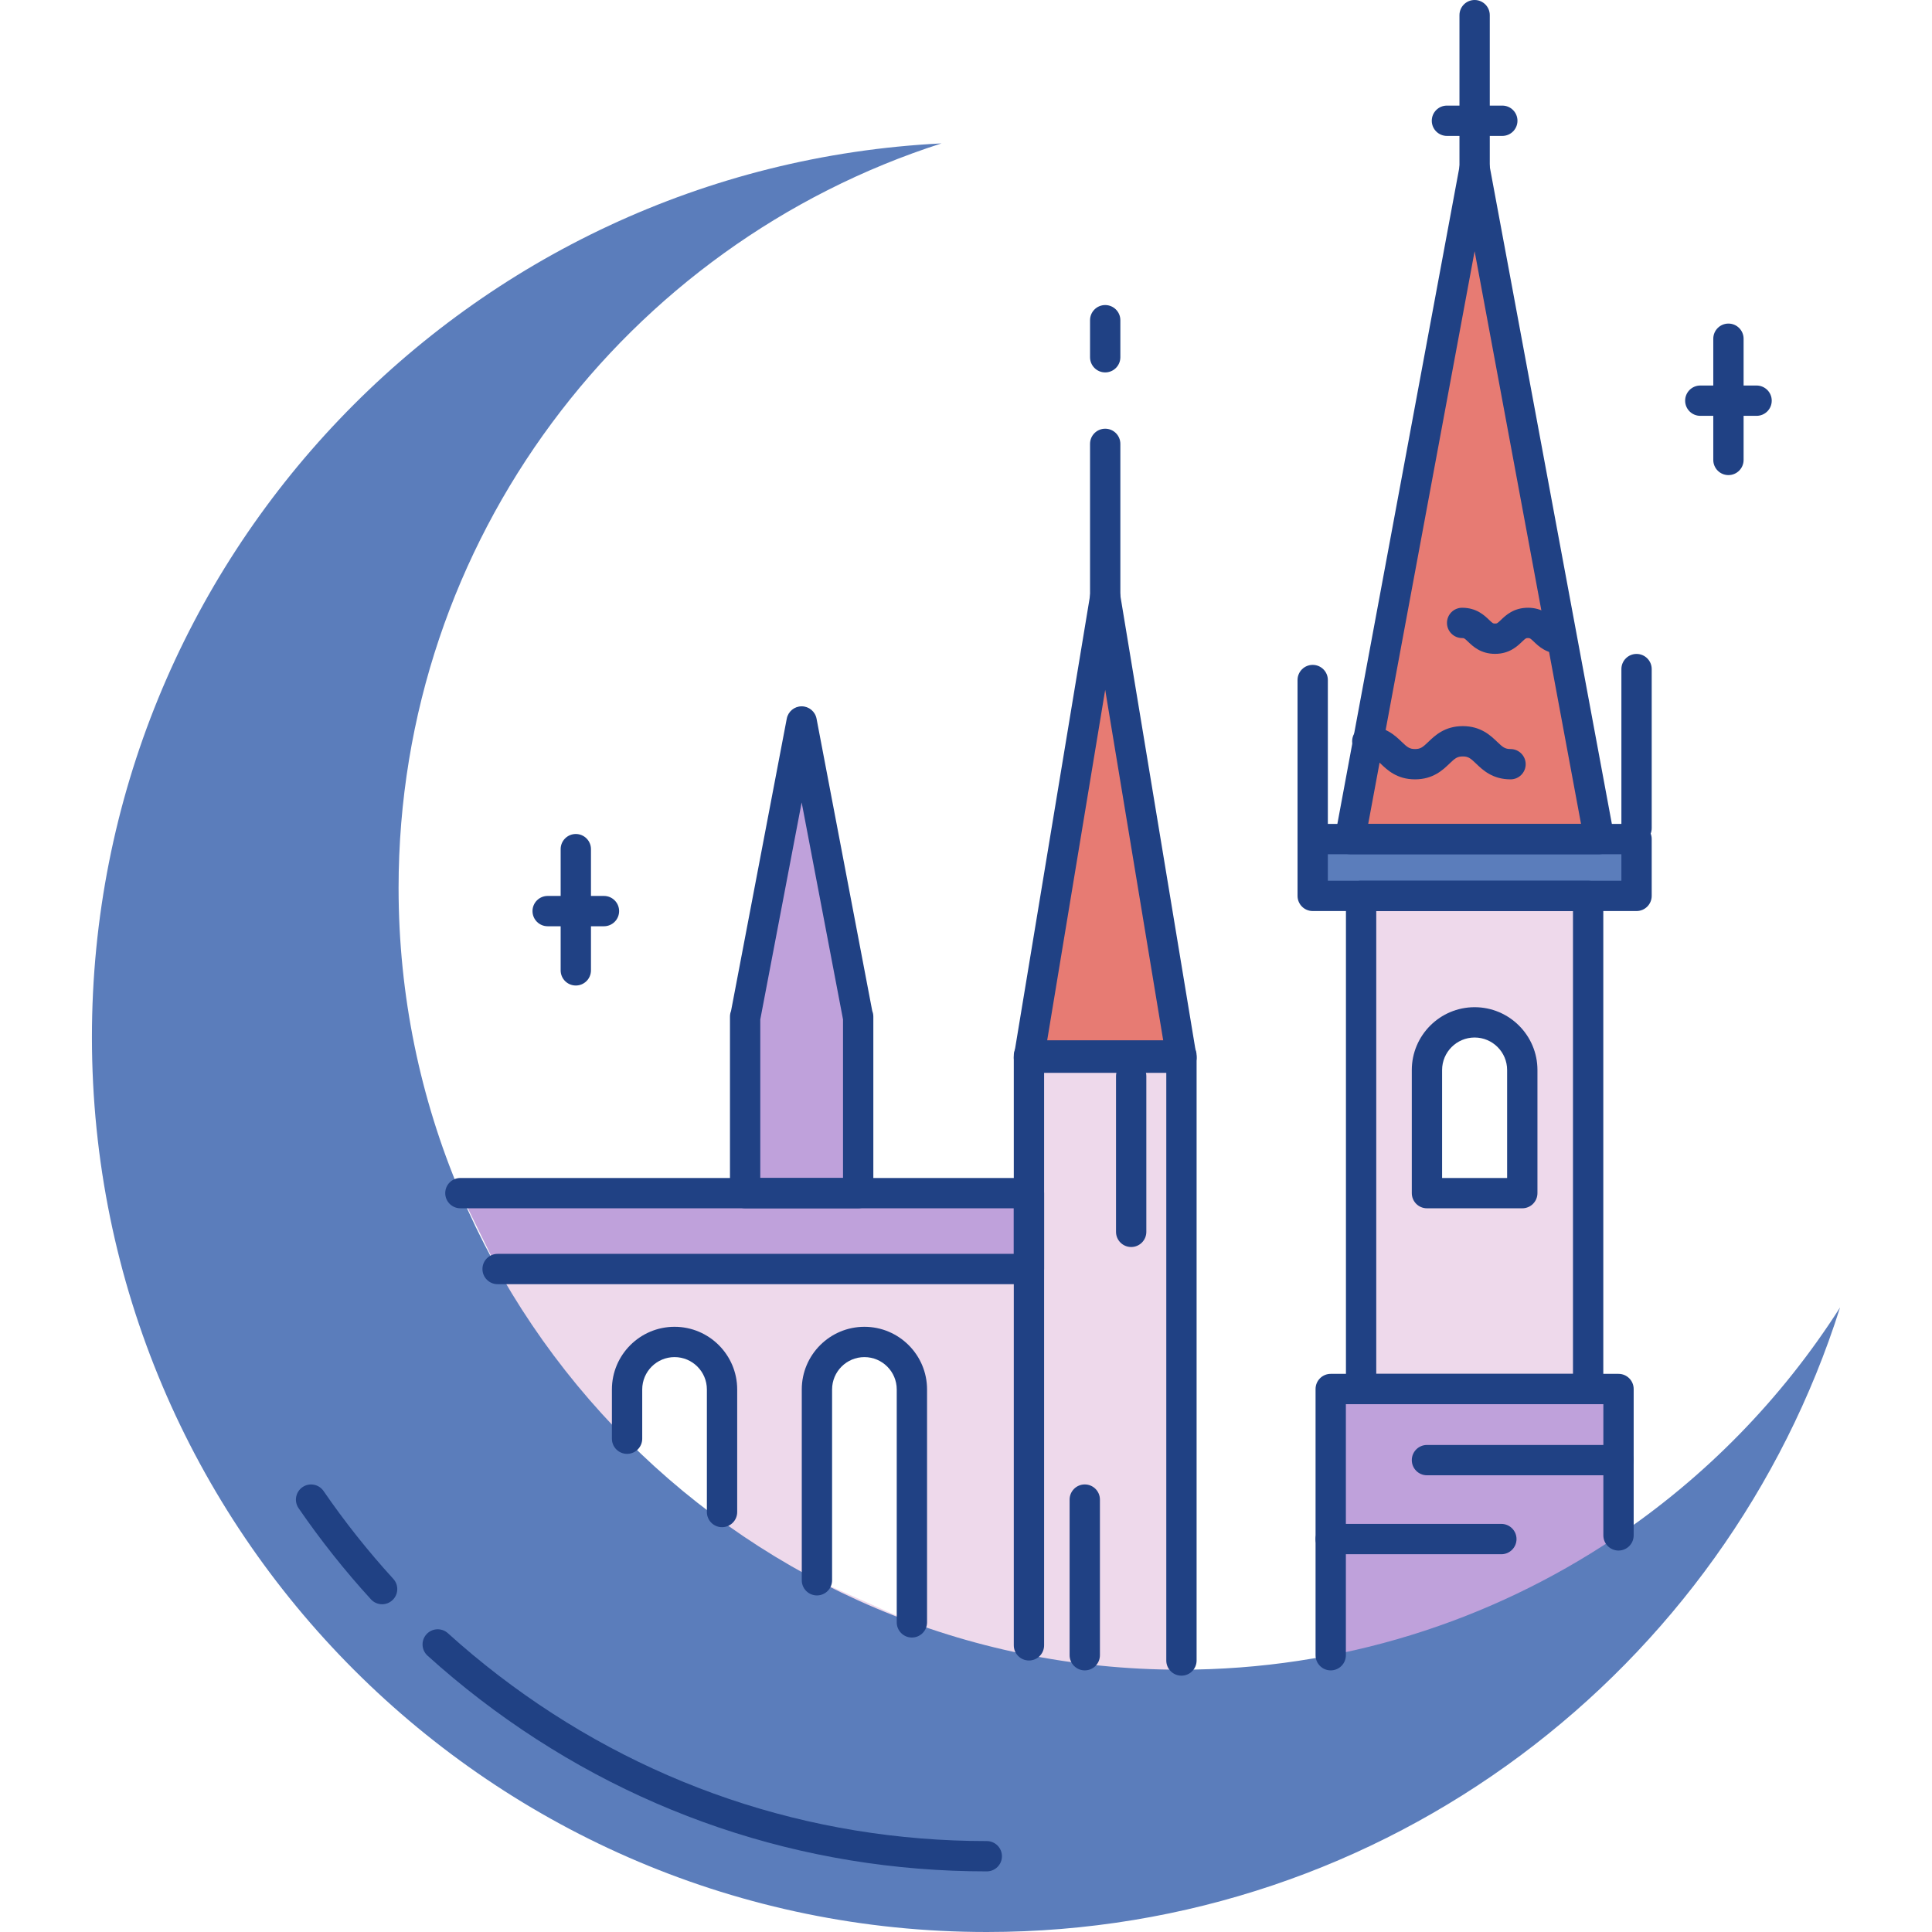
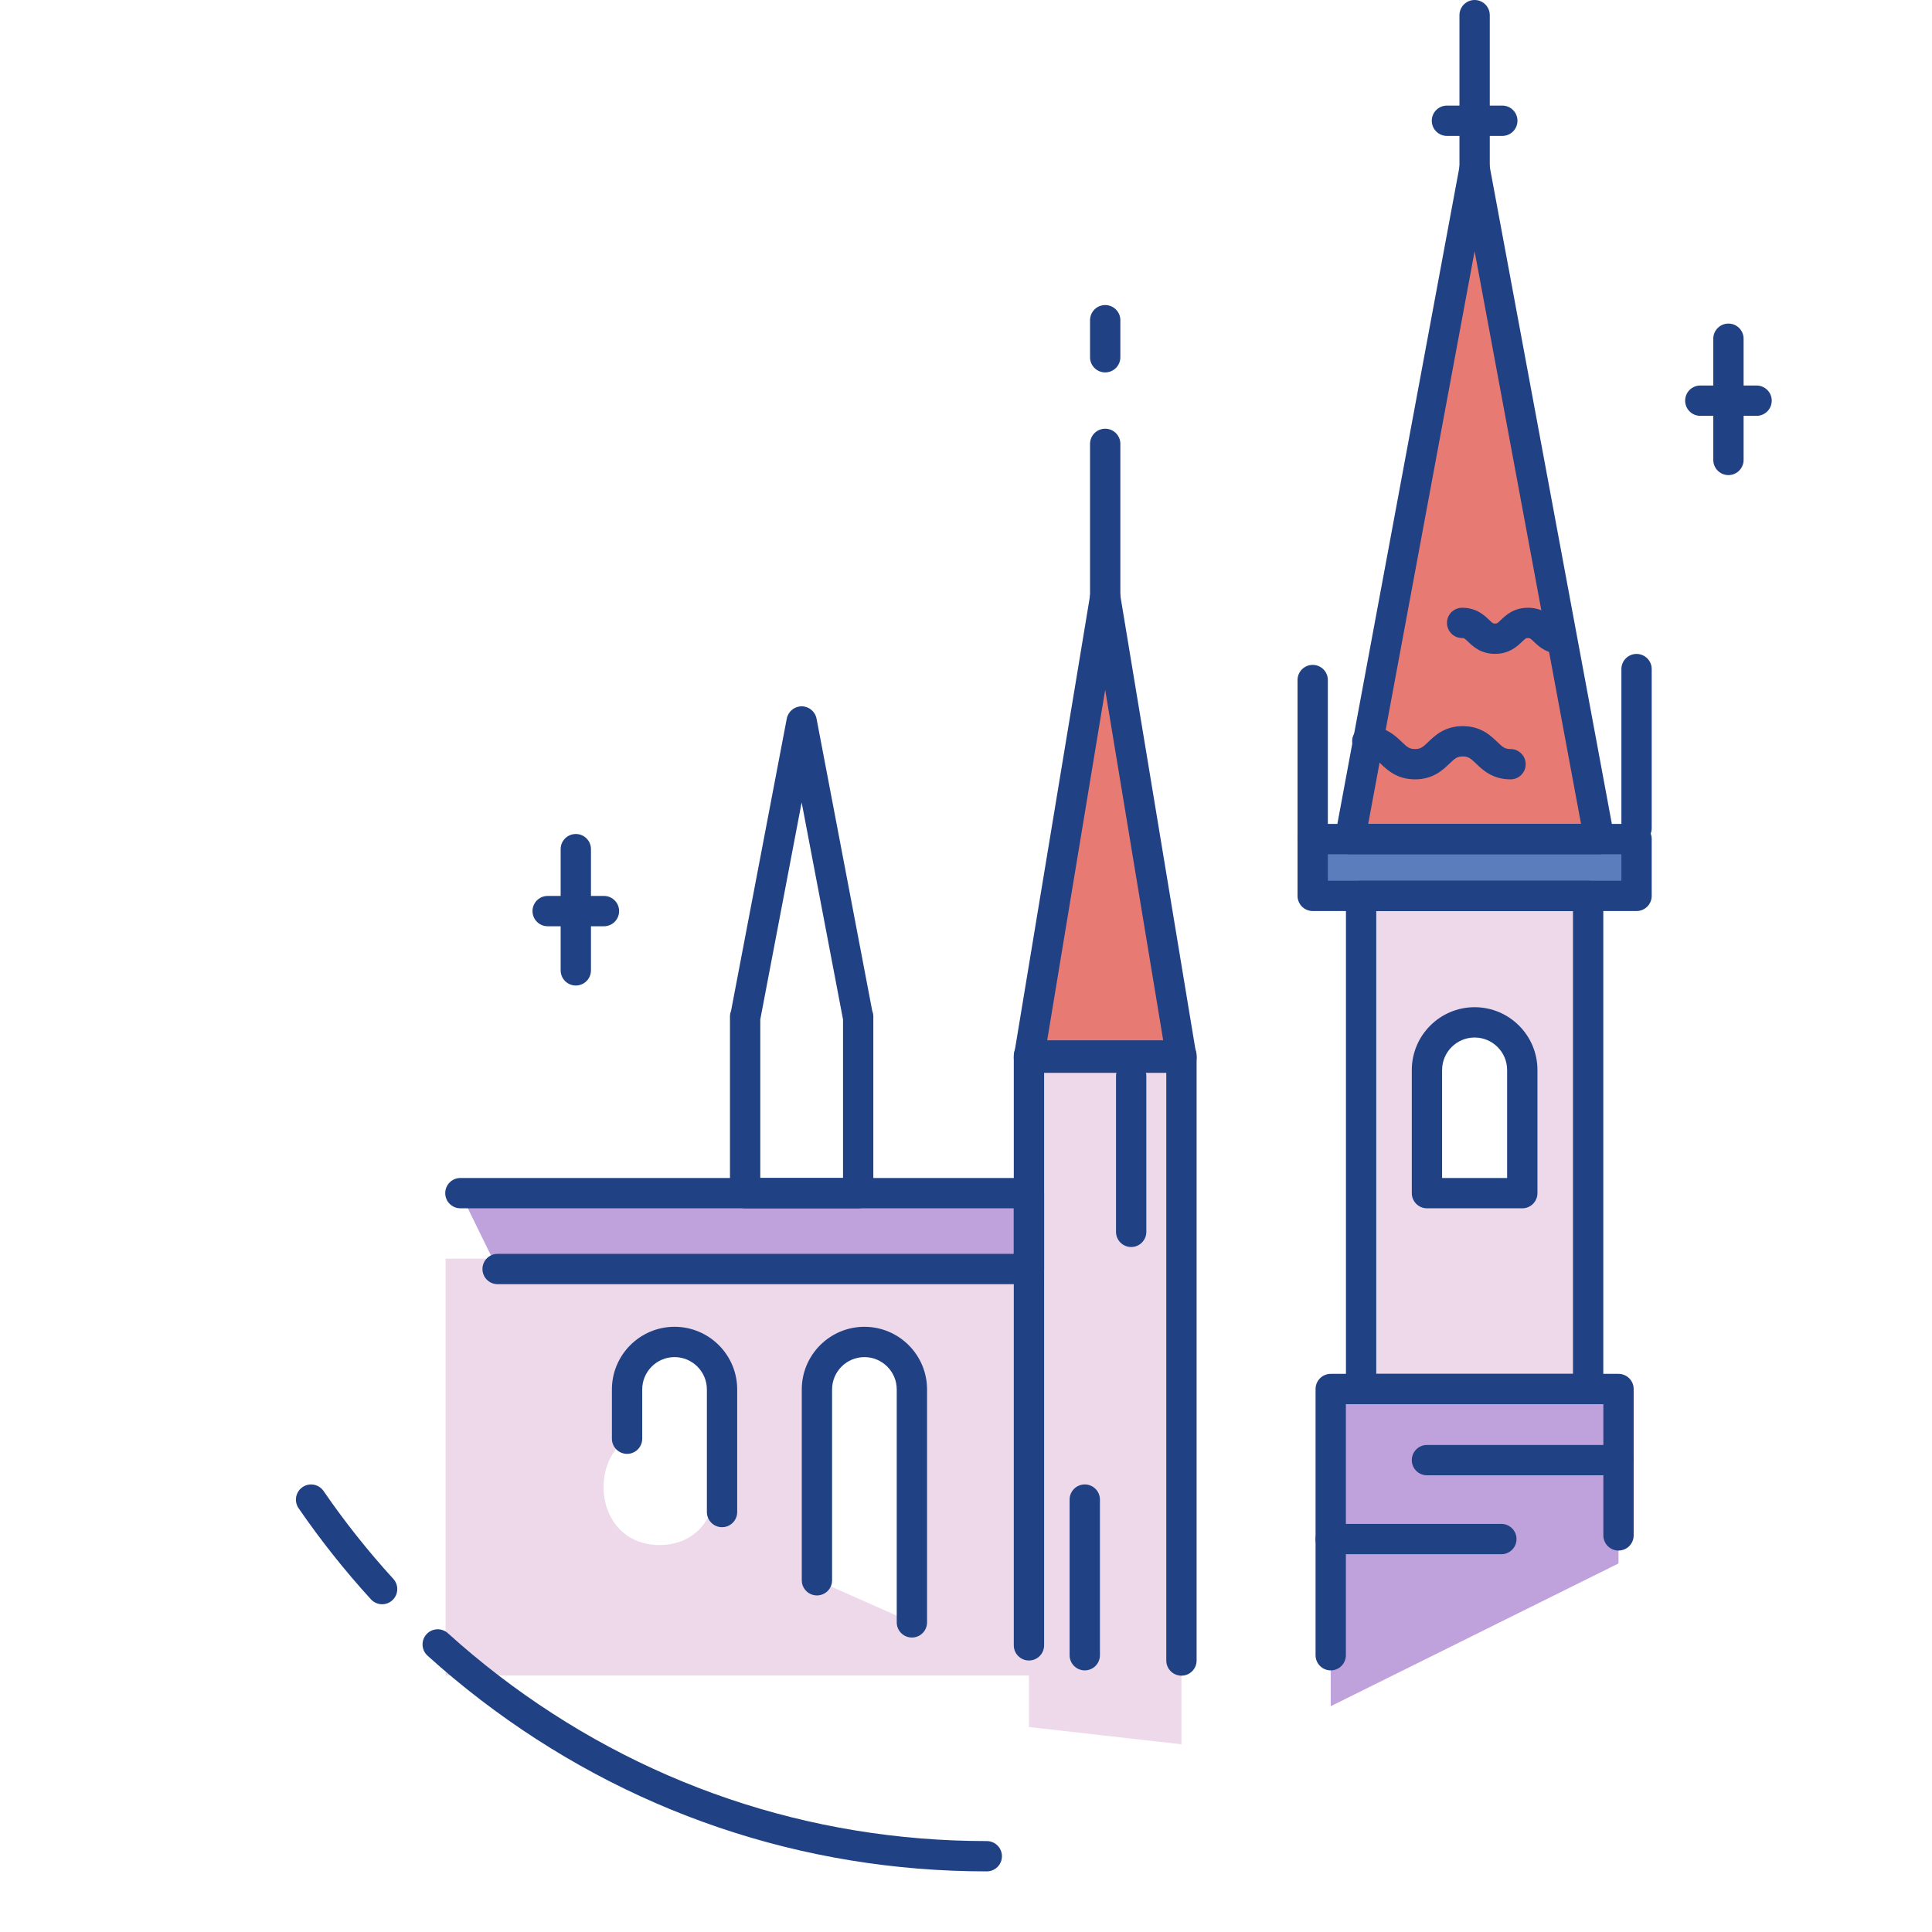
<svg xmlns="http://www.w3.org/2000/svg" version="1.1" id="Capa_1" x="0px" y="0px" viewBox="0 0 382.412 382.412" style="enable-background:new 0 0 382.412 382.412;" xml:space="preserve">
  <polyline style="fill:#EED9EB;" points="203.666,341.839 203.666,208.915 233.85,208.915 233.85,345.259 " />
  <polygon style="fill:#E77B73;" points="203.666,209.358 218.758,118.161 233.85,209.358 " />
  <polyline style="fill:#BFA1DB;" points="91.129,236.165 203.666,236.165 203.666,251.185 98.494,251.185 " />
  <path style="fill:#EED9EB;" d="M88.192,249.128v82.523h115.927v-82.523H88.192z M142.917,299.286l-1.778-1.372 c-1.234,4.327-4.758,7.902-10.587,7.902c-12.194,0-14.318-15.573-6.433-21.069v-9.728c0-5.169,4.229-9.398,9.399-9.398 s9.399,4.229,9.399,9.398V299.286z M180.497,321.126l-18.797-8.334V275.02c0-5.169,4.229-9.398,9.398-9.398 c5.169,0,9.399,4.229,9.399,9.398V321.126z" />
-   <polygon style="fill:#BFA1DB;" points="169.81,201.221 158.677,142.805 147.542,201.221 147.488,201.221 147.488,236.165 169.865,236.165 169.865,201.221 " />
  <path style="fill:#B3A3B0;" d="M170.365,236.665h-23.377V200.72h0.141l11.548-60.585l11.547,60.585h0.141L170.365,236.665 L170.365,236.665z M147.988,235.665h21.377v-34.211l-0.046-0.141l-10.643-55.838l-10.688,56.076L147.988,235.665L147.988,235.665z" />
  <polygon style="fill:#E77B73;" points="267.208,166.082 291.88,33.303 316.553,166.082 " />
  <rect x="259.826" y="166.086" style="fill:#5B7DBB;" width="64.1" height="11.245" />
  <polyline style="fill:#BFA1DB;" points="320.363,309.46 320.363,274.936 263.397,274.936 263.397,337.722 " />
  <path style="fill:#EED9EB;" d="M269.41,177.327v97.609h44.939v-97.609H269.41z M301.315,236.165h-18.869v-24.369 c0-5.189,4.246-9.435,9.435-9.435s9.435,4.245,9.435,9.435L301.315,236.165L301.315,236.165z" />
-   <path style="fill:#5B7DBB;" d="M233.628,330.49c-85.458,0-154.735-69.277-154.735-154.735c0-68.969,45.127-127.389,107.461-147.37 c-93.657,4.671-168.158,82.084-168.158,176.9c0,97.824,79.302,177.127,177.126,177.127c79.174,0,146.208-51.951,168.893-123.623 c-11.566,18.151-26.812,33.729-44.686,45.683C294.956,320.907,265.411,330.49,233.628,330.49z" />
  <g>
    <path style="fill:#204184;" d="M75.635,317.537c-0.813,0-1.624-0.329-2.216-0.977c-5.168-5.657-9.985-11.725-14.317-18.032 c-0.938-1.366-0.591-3.234,0.775-4.172c1.365-0.938,3.233-0.591,4.171,0.775c4.175,6.08,8.818,11.928,13.8,17.382 c1.118,1.224,1.032,3.121-0.191,4.238C77.082,317.278,76.357,317.537,75.635,317.537z" />
    <path style="fill:#204184;" d="M233.85,331.675c-1.656,0-3-1.343-3-3v-116.76h-24.184v113.756c0,1.657-1.344,3-3,3s-3-1.343-3-3 V208.915c0-1.657,1.344-3,3-3h30.184c1.657,0,3,1.343,3,3v119.76C236.85,330.332,235.507,331.675,233.85,331.675z" />
    <path style="fill:#204184;" d="M233.85,212.358h-30.184c-0.881,0-1.718-0.388-2.288-1.06c-0.569-0.672-0.815-1.562-0.672-2.431 l15.093-91.197c0.239-1.448,1.492-2.51,2.959-2.51c1.469,0,2.721,1.062,2.961,2.51l15.092,91.197 c0.143,0.869-0.103,1.759-0.672,2.431C235.568,211.971,234.731,212.358,233.85,212.358z M207.203,206.358h23.109l-11.555-69.822 L207.203,206.358z" />
    <path style="fill:#204184;" d="M218.758,121.161c-1.656,0-3-1.343-3-3V87.857c0-1.657,1.344-3,3-3c1.657,0,3,1.343,3,3v30.304 C221.758,119.818,220.415,121.161,218.758,121.161z" />
    <path style="fill:#204184;" d="M203.666,254.185H98.494c-1.657,0-3-1.343-3-3c0-1.656,1.343-3,3-3h102.172v-9.02H91.129 c-1.657,0-3-1.343-3-3c0-1.656,1.343-3,3-3h112.537c1.656,0,3,1.344,3,3v15.02C206.666,252.842,205.322,254.185,203.666,254.185z" />
    <path style="fill:#204184;" d="M180.497,324.126c-1.657,0-3-1.343-3-3V275.02c0-3.528-2.871-6.399-6.399-6.399 s-6.398,2.871-6.398,6.399v37.772c0,1.656-1.343,3-3,3s-3-1.344-3-3V275.02c0-6.837,5.562-12.399,12.398-12.399 c6.837,0,12.399,5.563,12.399,12.399v46.106C183.497,322.783,182.154,324.126,180.497,324.126z" />
    <path style="fill:#204184;" d="M142.917,302.286L142.917,302.286c-1.657,0-3-1.343-3-3v-24.267c0-3.528-2.871-6.399-6.399-6.399 s-6.399,2.871-6.399,6.399v9.753c0,1.656-1.343,3-3,3s-3-1.344-3-3v-9.753c0-6.837,5.562-12.399,12.399-12.399 s12.399,5.563,12.399,12.399v24.267C145.917,300.943,144.574,302.286,142.917,302.286z" />
    <path style="fill:#204184;" d="M169.865,239.165h-22.377c-1.657,0-3-1.343-3-3V201.22c0-0.391,0.075-0.766,0.211-1.108 l11.03-57.868c0.27-1.415,1.506-2.438,2.947-2.438s2.677,1.023,2.947,2.438l11.029,57.866c0.137,0.343,0.212,0.718,0.212,1.11 v34.945C172.865,237.822,171.522,239.165,169.865,239.165z M150.488,233.165h16.377V201.79c0-0.002-0.001-0.006-0.001-0.008 l-8.187-42.954l-8.188,42.954c0,0.002,0,0.004-0.001,0.006L150.488,233.165L150.488,233.165z" />
    <path style="fill:#204184;" d="M314.35,277.936h-44.939c-1.656,0-3-1.344-3-3v-97.609c0-1.657,1.344-3,3-3h44.939 c1.656,0,3,1.343,3,3v97.609C317.35,276.593,316.007,277.936,314.35,277.936z M272.41,271.936h38.939v-91.609H272.41V271.936z" />
    <path style="fill:#204184;" d="M316.553,169.082h-49.346c-0.891,0-1.736-0.396-2.307-1.082c-0.57-0.686-0.805-1.589-0.643-2.466 l24.672-132.779c0.265-1.421,1.505-2.452,2.95-2.452s2.686,1.031,2.95,2.452l24.672,132.779c0.162,0.876-0.072,1.78-0.643,2.466 C318.29,168.686,317.444,169.082,316.553,169.082z M270.816,163.082h42.127L291.88,49.724L270.816,163.082z" />
    <path style="fill:#204184;" d="M323.932,180.327H259.83c-1.657,0-3-1.343-3-3v-11.245c0-1.657,1.343-3,3-3h64.102 c1.657,0,3,1.343,3,3v11.245C326.932,178.984,325.589,180.327,323.932,180.327z M262.829,174.327h58.102v-5.245h-58.102V174.327z" />
    <path style="fill:#204184;" d="M263.397,330.628c-1.657,0-3-1.343-3-3v-52.692c0-1.656,1.343-3,3-3h56.965c1.657,0,3,1.344,3,3 v28.973c0,1.656-1.343,3-3,3s-3-1.344-3-3v-25.973h-50.965v49.691C266.397,329.285,265.056,330.628,263.397,330.628z" />
    <path style="fill:#204184;" d="M259.829,169.082c-1.657,0-3-1.343-3-3v-31.478c0-1.657,1.343-3,3-3s3,1.343,3,3v31.478 C262.829,167.739,261.487,169.082,259.829,169.082z" />
    <path style="fill:#204184;" d="M323.932,166.914c-1.657,0-3-1.343-3-3v-31.478c0-1.657,1.343-3,3-3s3,1.343,3,3v31.478 C326.932,165.571,325.589,166.914,323.932,166.914z" />
    <path style="fill:#204184;" d="M291.88,36.303c-1.657,0-3-1.343-3-3V3c0-1.657,1.343-3,3-3s3,1.343,3,3v30.303 C294.88,34.96,293.538,36.303,291.88,36.303z" />
    <path style="fill:#204184;" d="M223.9,246.829c-1.656,0-3-1.344-3-3v-30.805c0-1.657,1.344-3,3-3c1.657,0,3,1.343,3,3v30.805 C226.9,245.485,225.558,246.829,223.9,246.829z" />
    <path style="fill:#204184;" d="M214.714,330.628c-1.657,0-3-1.343-3-3v-30.805c0-1.656,1.343-3,3-3s3,1.344,3,3v30.805 C217.714,329.285,216.371,330.628,214.714,330.628z" />
    <path style="fill:#204184;" d="M301.315,239.165h-18.869c-1.657,0-3-1.343-3-3v-24.369c0-6.856,5.578-12.435,12.435-12.435 s12.435,5.578,12.435,12.435v24.369C304.315,237.822,302.973,239.165,301.315,239.165z M285.445,233.165h12.869v-21.369 c0-3.548-2.887-6.435-6.435-6.435s-6.435,2.887-6.435,6.435v21.369H285.445z" />
    <path style="fill:#204184;" d="M320.363,292.011h-37.917c-1.657,0-3-1.343-3-3c0-1.656,1.343-3,3-3h37.917c1.657,0,3,1.344,3,3 C323.363,290.668,322.02,292.011,320.363,292.011z" />
    <path style="fill:#204184;" d="M297.173,307.636h-33.775c-1.657,0-3-1.344-3-3s1.343-3,3-3h33.775c1.657,0,3,1.344,3,3 S298.831,307.636,297.173,307.636z" />
    <path style="fill:#204184;" d="M297.361,26.902H286.4c-1.657,0-3-1.343-3-3s1.343-3,3-3h10.961c1.657,0,3,1.343,3,3 S299.018,26.902,297.361,26.902z" />
    <path style="fill:#204184;" d="M218.758,73.713c-1.656,0-3-1.343-3-3v-7.332c0-1.657,1.344-3,3-3c1.657,0,3,1.343,3,3v7.332 C221.758,72.37,220.415,73.713,218.758,73.713z" />
    <path style="fill:#204184;" d="M195.322,370.413c-36.595,0-71.286-11.773-100.321-34.048c-3.553-2.726-7.043-5.636-10.374-8.648 c-1.229-1.112-1.324-3.009-0.212-4.237c1.111-1.229,3.008-1.324,4.237-0.213c3.211,2.906,6.575,5.711,10,8.338 c27.979,21.463,61.406,32.809,96.669,32.809c1.656,0,3,1.343,3,3C198.322,369.069,196.979,370.413,195.322,370.413z" />
    <path style="fill:#204184;" d="M119.544,183.339h-11.142c-1.657,0-3-1.343-3-3c0-1.657,1.343-3,3-3h11.142c1.657,0,3,1.343,3,3 C122.544,181.996,121.201,183.339,119.544,183.339z" />
    <path style="fill:#204184;" d="M113.973,195.069c-1.657,0-3-1.343-3-3v-23.991c0-1.657,1.343-3,3-3s3,1.343,3,3v23.991 C116.973,193.727,115.63,195.069,113.973,195.069z" />
    <path style="fill:#204184;" d="M347.69,82.309h-11.141c-1.657,0-3-1.343-3-3s1.343-3,3-3h11.141c1.657,0,3,1.343,3,3 S349.348,82.309,347.69,82.309z" />
    <path style="fill:#204184;" d="M342.12,94.039c-1.656,0-3-1.343-3-3V67.047c0-1.657,1.344-3,3-3s3,1.343,3,3v23.992 C345.12,92.696,343.776,94.039,342.12,94.039z" />
    <path style="fill:#204184;" d="M298.988,154.263c-3.569,0-5.516-1.868-6.804-3.104c-1.109-1.064-1.549-1.433-2.648-1.433 s-1.539,0.368-2.648,1.433c-1.288,1.236-3.234,3.104-6.804,3.104s-5.514-1.868-6.801-3.104c-1.107-1.064-1.546-1.432-2.645-1.432 c-1.657,0-3-1.343-3-3c0-1.657,1.343-3,3-3c3.569,0,5.514,1.868,6.801,3.104c1.107,1.064,1.546,1.432,2.645,1.432 c1.101,0,1.54-0.368,2.649-1.433c1.287-1.236,3.232-3.104,6.803-3.104s5.516,1.868,6.803,3.104 c1.109,1.064,1.549,1.433,2.649,1.433c1.657,0,3,1.343,3,3C301.988,152.92,300.645,154.263,298.988,154.263z" />
    <path style="fill:#204184;" d="M308.949,129.422c-2.835,0-4.398-1.502-5.333-2.399c-0.757-0.727-0.813-0.727-1.177-0.727 c-0.366,0-0.422,0-1.181,0.728c-0.934,0.897-2.498,2.398-5.334,2.398c-2.835,0-4.399-1.501-5.334-2.398 c-0.758-0.728-0.814-0.728-1.18-0.728c-1.657,0-3-1.343-3-3s1.343-3,3-3c2.835,0,4.399,1.501,5.334,2.398 c0.758,0.728,0.814,0.728,1.18,0.728s0.422,0,1.18-0.728c0.936-0.897,2.5-2.398,5.335-2.398s4.398,1.502,5.333,2.399 c0.757,0.727,0.813,0.727,1.177,0.727c1.657,0,3,1.343,3,3C311.948,128.079,310.605,129.422,308.949,129.422z" />
  </g>
  <g> </g>
  <g> </g>
  <g> </g>
  <g> </g>
  <g> </g>
  <g> </g>
  <g> </g>
  <g> </g>
  <g> </g>
  <g> </g>
  <g> </g>
  <g> </g>
  <g> </g>
  <g> </g>
  <g> </g>
</svg>